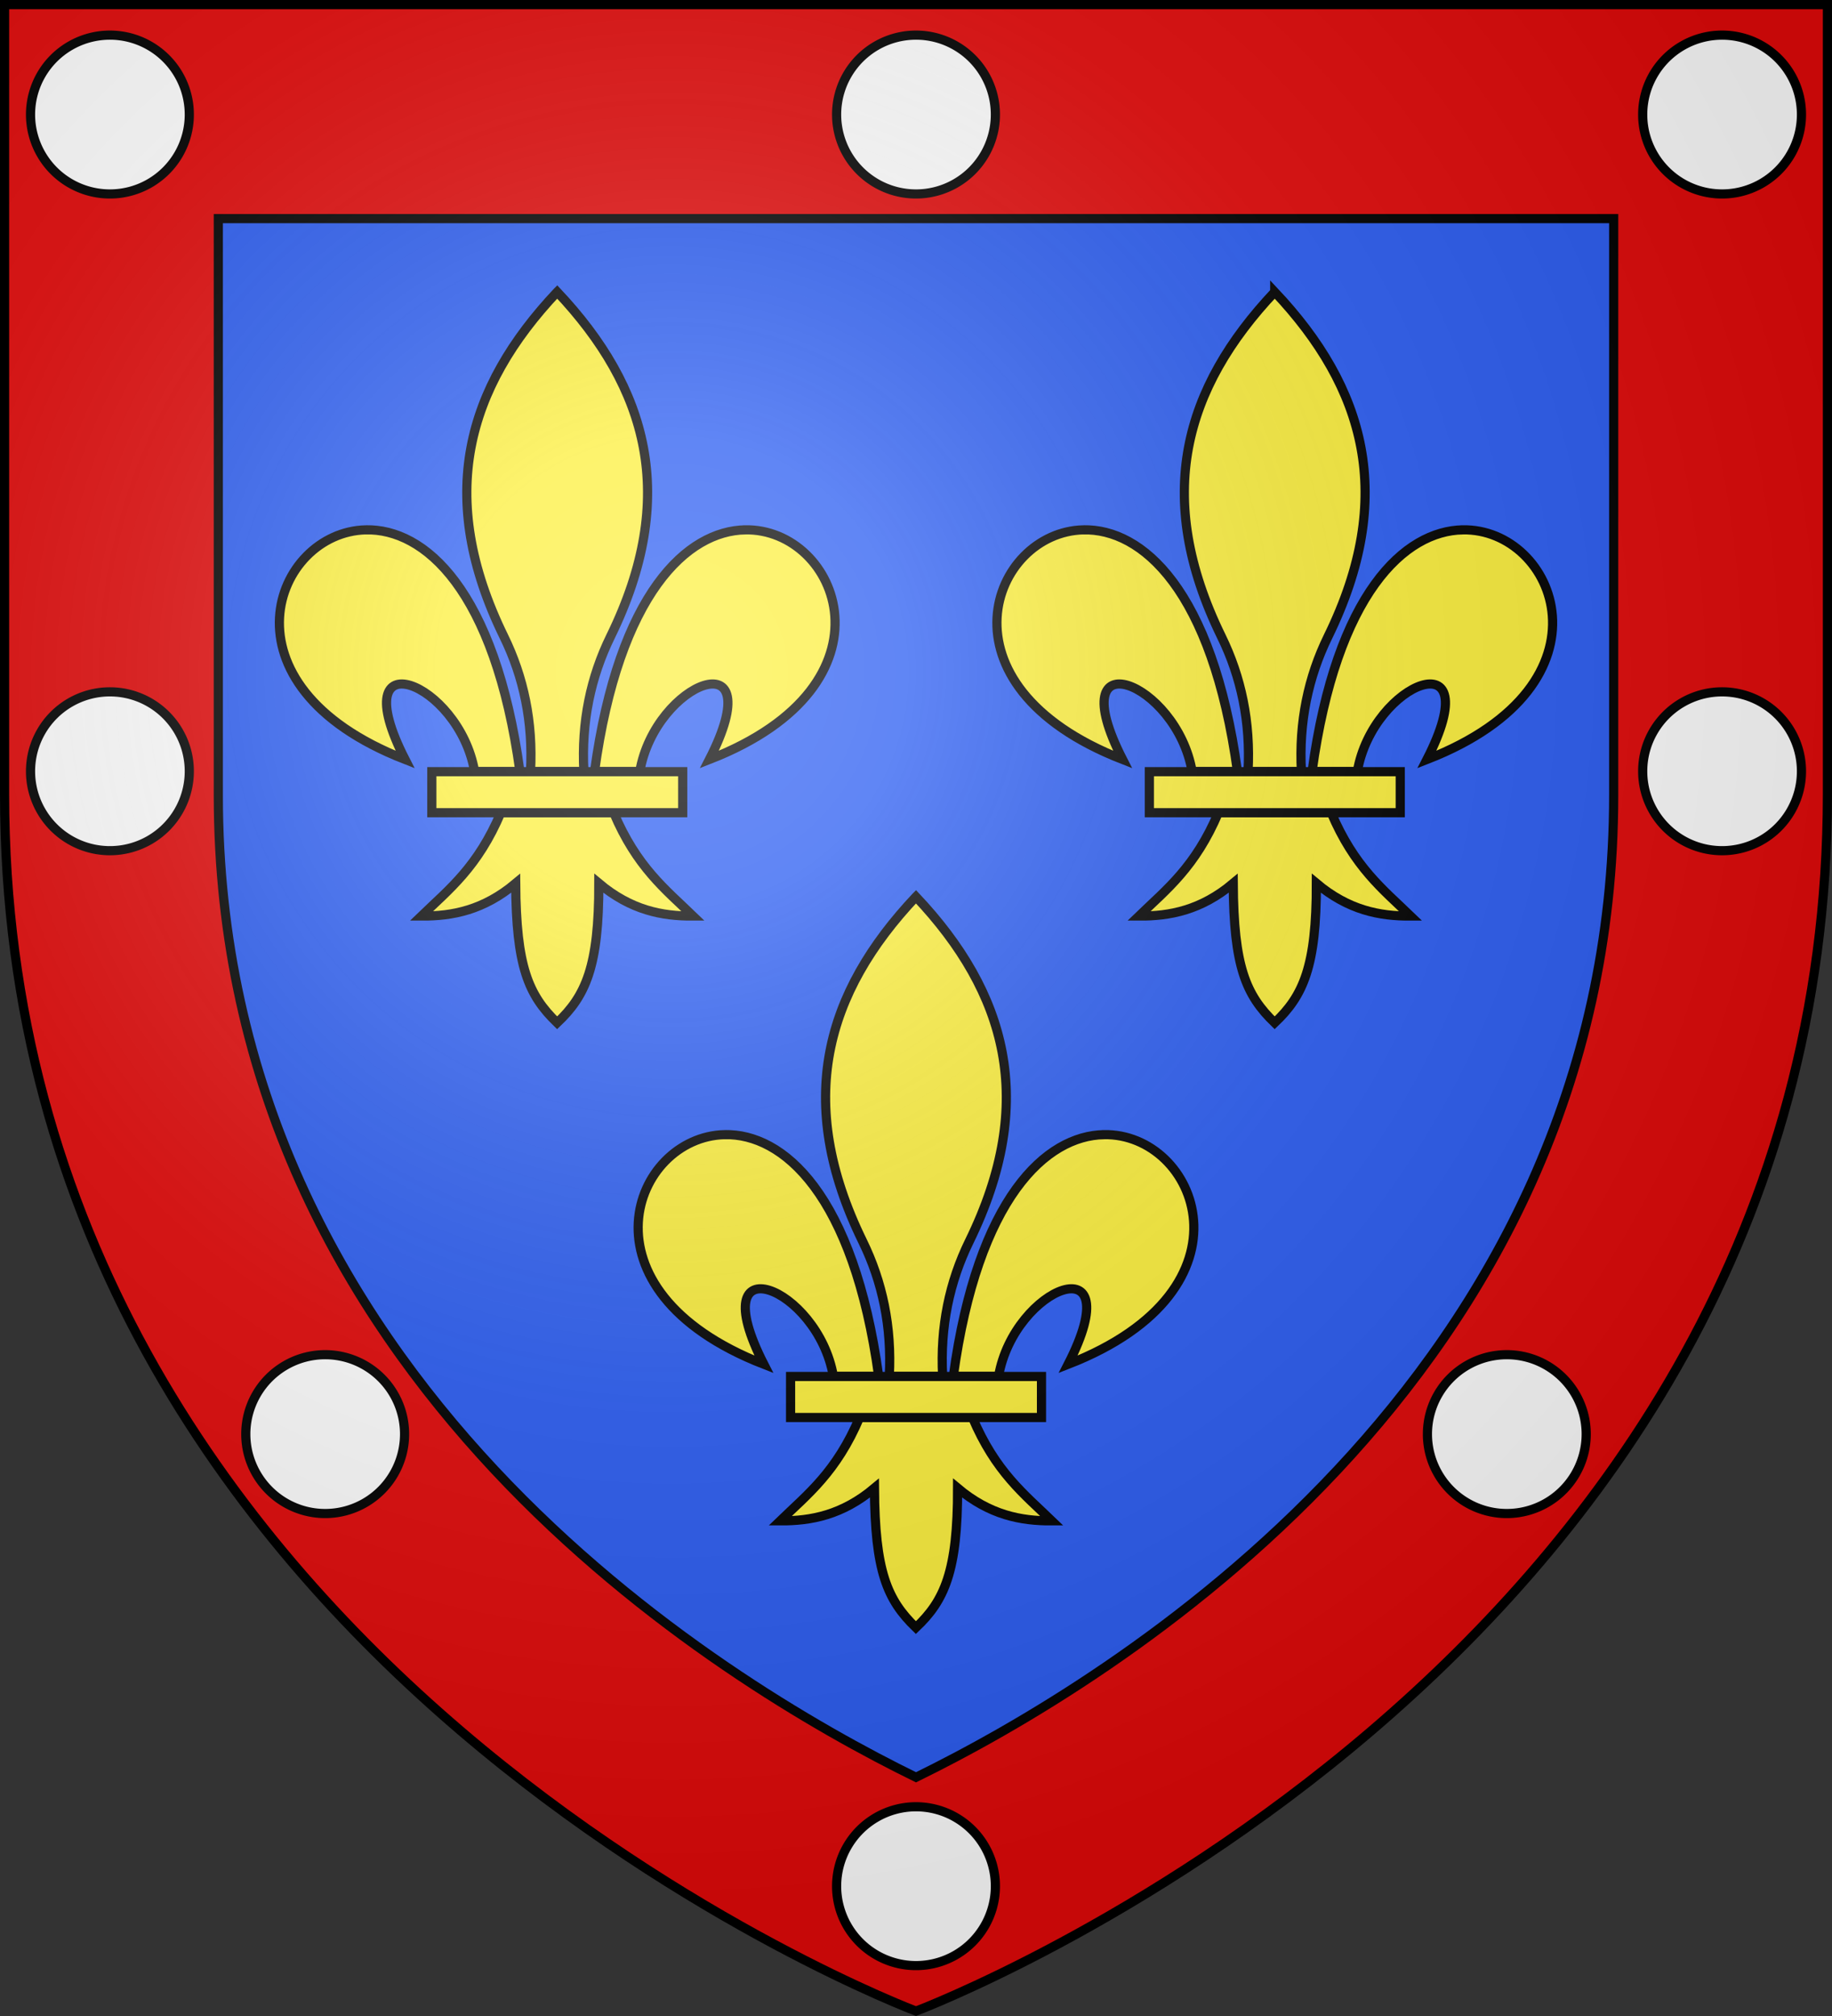
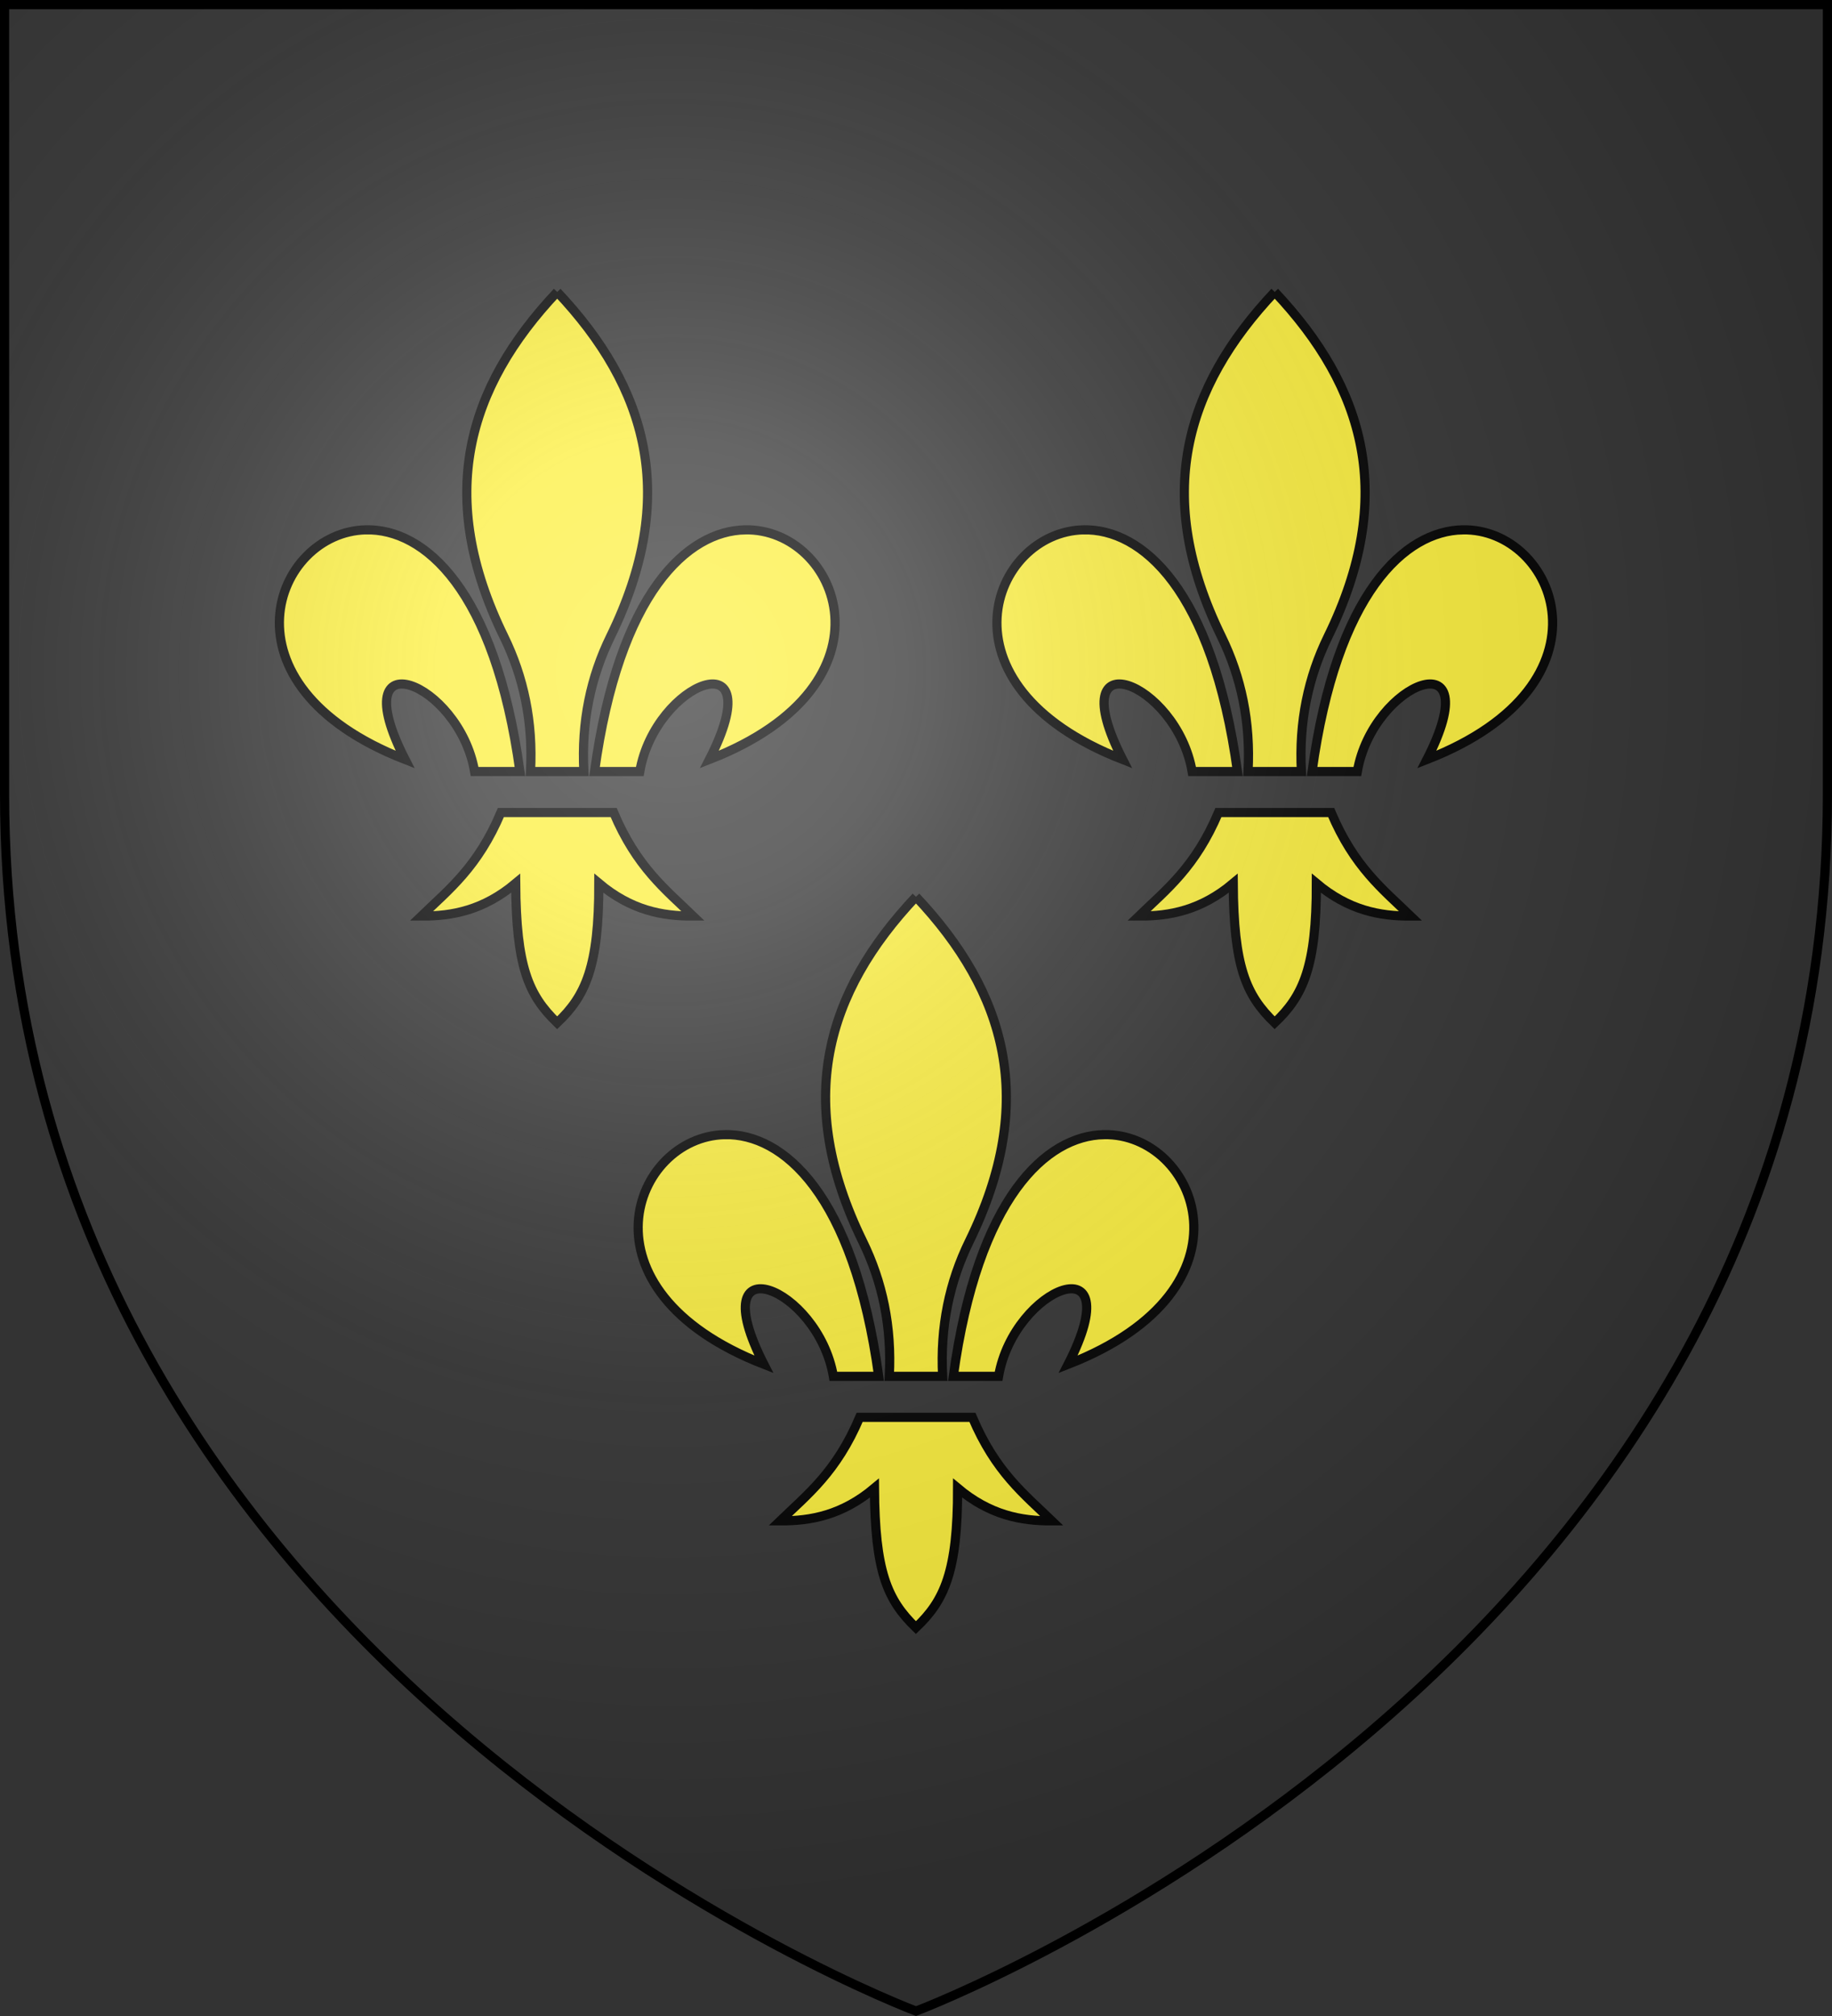
<svg xmlns="http://www.w3.org/2000/svg" xmlns:xlink="http://www.w3.org/1999/xlink" width="600" height="660" viewBox="-300 -300 600 660">
  <rect x="-300" y="-300" width="600" height="660" fill="#333333" stroke="none" />
  <radialGradient id="d" cx="-80" cy="-80" r="405" gradientUnits="userSpaceOnUse">
    <stop offset="0" stop-color="#fff" stop-opacity=".31" />
    <stop offset=".19" stop-color="#fff" stop-opacity=".25" />
    <stop offset=".6" stop-color="#6b6b6b" stop-opacity=".125" />
    <stop offset="1" stop-opacity=".125" />
  </radialGradient>
-   <path fill="#2b5df2" d="M-298.5-298.5h597v258.543C298.5 246.291 0 358.5 0 358.5S-298.5 246.291-298.5-39.957z" />
-   <path fill="#e20909" fill-rule="evenodd" d="M-298.5-298.5v258.802C-298.5 246.054 0 358.5 0 358.5S298.5 246.054 298.5-39.698V-298.5zm70 70.074h457v188.728C228.5 151.611 63.543 250.75 0 281.857-63.543 250.75-228.5 151.611-228.5-39.698z" />
-   <path fill="none" stroke="#000" stroke-width="3" d="M-228.5-228.428h457v188.73C228.5 151.61 63.543 250.748 0 281.856-63.543 250.75-228.5 151.61-228.5-39.699z" />
  <g transform="translate(-302 -300)">
-     <path id="a" fill="#fff" fill-rule="evenodd" stroke="#000" stroke-width="3" d="M328 37.5a26 26 0 1 1-52 0 26 26 0 1 1 52 0z" />
    <use xlink:href="#a" width="600" height="660" transform="translate(-264)" />
    <use xlink:href="#a" width="600" height="660" transform="translate(-264 215)" />
    <use xlink:href="#a" width="600" height="660" transform="translate(-193.5 432)" />
    <use xlink:href="#a" width="600" height="660" transform="translate(0 580)" />
    <use xlink:href="#a" width="600" height="660" transform="matrix(-1 0 0 1 868 0)" />
    <use xlink:href="#a" width="600" height="660" transform="matrix(-1 0 0 1 868 215)" />
    <use xlink:href="#a" width="600" height="660" transform="matrix(-1 0 0 1 797.5 432)" />
  </g>
  <g fill="#fcef3c" stroke="#000" transform="translate(-300 -305)">
    <g id="c" stroke-width="3.876">
-       <path fill-rule="evenodd" stroke-width="3.543" d="M52.25 100c-35.235.845-58.727 60.018 15.219 88.875-24.44-47.874 20.895-30.132 26.875 4.656h17.531c-9.68-70.66-37.052-94.073-59.625-93.531zm146.719 0c-22.302.418-48.765 24.284-58.25 93.531h17.5c5.98-34.788 51.346-52.53 26.906-4.656 74.894-29.227 49.821-89.549 13.844-88.875zM126.28 7.938C91.34 45.032 79.178 87.114 105.656 141.28c7.664 15.678 11.339 33.045 10.313 52.25h20.625c-1.026-19.205 2.648-36.572 10.312-52.25 26.479-54.167 14.317-96.249-20.625-133.343zm-21.769 201.457c-8.948 21.128-20.01 29.681-30.75 40.063 12.037.055 24.035-2.257 36.47-12.688.211 32.185 4.85 43.187 16.03 54 11.055-10.475 16.163-21.78 16.125-54 12.434 10.431 24.4 12.743 36.438 12.688-10.738-10.381-21.77-18.938-30.719-40.063z" transform="matrix(.847 0 0 .846 75.527 93.86)" />
-       <path stroke-width="1.065" d="M21.707 58.178h29.159v4.772H21.707z" transform="matrix(2.818 0 0 2.815 80.256 93.86)" />
+       <path fill-rule="evenodd" stroke-width="3.543" d="M52.25 100c-35.235.845-58.727 60.018 15.219 88.875-24.44-47.874 20.895-30.132 26.875 4.656h17.531c-9.68-70.66-37.052-94.073-59.625-93.531zm146.719 0c-22.302.418-48.765 24.284-58.25 93.531h17.5c5.98-34.788 51.346-52.53 26.906-4.656 74.894-29.227 49.821-89.549 13.844-88.875zM126.28 7.938C91.34 45.032 79.178 87.114 105.656 141.28c7.664 15.678 11.339 33.045 10.313 52.25h20.625c-1.026-19.205 2.648-36.572 10.312-52.25 26.479-54.167 14.317-96.249-20.625-133.343m-21.769 201.457c-8.948 21.128-20.01 29.681-30.75 40.063 12.037.055 24.035-2.257 36.47-12.688.211 32.185 4.85 43.187 16.03 54 11.055-10.475 16.163-21.78 16.125-54 12.434 10.431 24.4 12.743 36.438 12.688-10.738-10.381-21.77-18.938-30.719-40.063z" transform="matrix(.847 0 0 .846 75.527 93.86)" />
    </g>
    <g stroke-width="3.864">
      <use xlink:href="#c" width="100%" height="100%" transform="translate(235)" />
      <use xlink:href="#c" width="100%" height="100%" transform="translate(117.5 198)" />
    </g>
  </g>
  <path fill="url(#d)" d="M-298.5-298.5h597v258.543C298.5 246.291 0 358.5 0 358.5S-298.5 246.291-298.5-39.957z" />
  <path fill="none" stroke="#000" stroke-width="3" d="M-298.5-298.5h597v258.503C298.5 246.206 0 358.398 0 358.398S-298.5 246.206-298.5-39.997z" />
</svg>